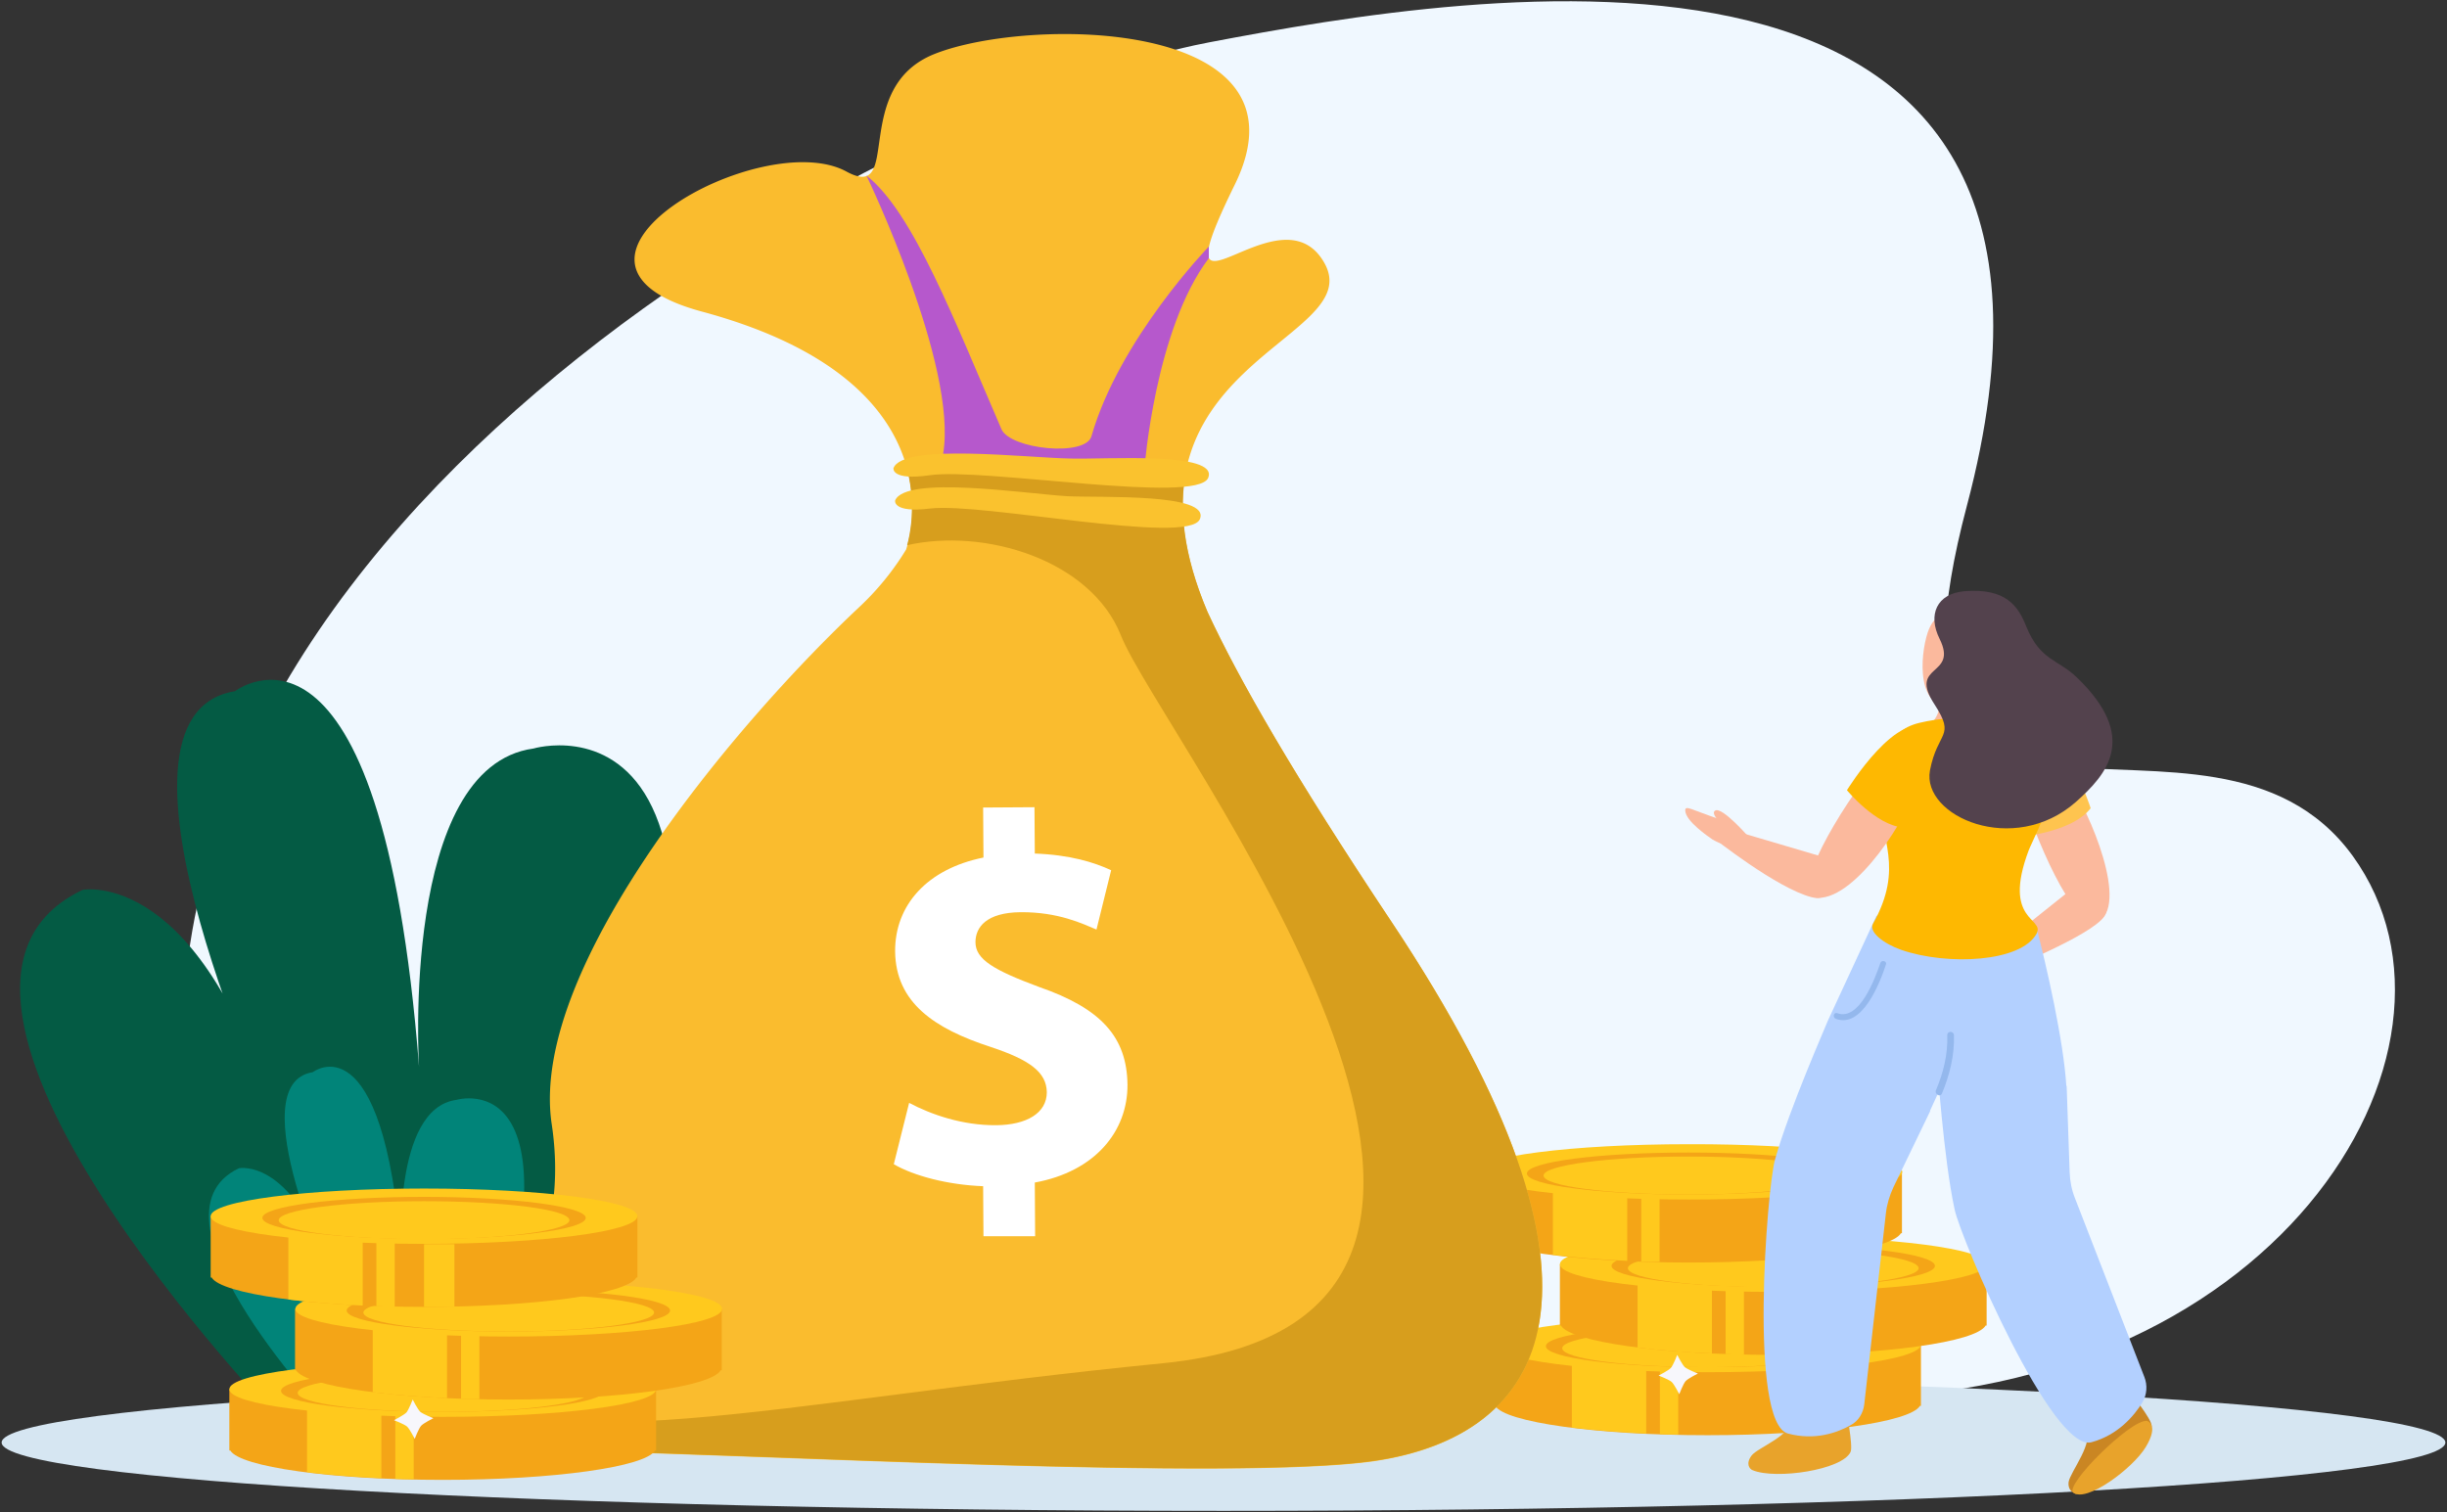
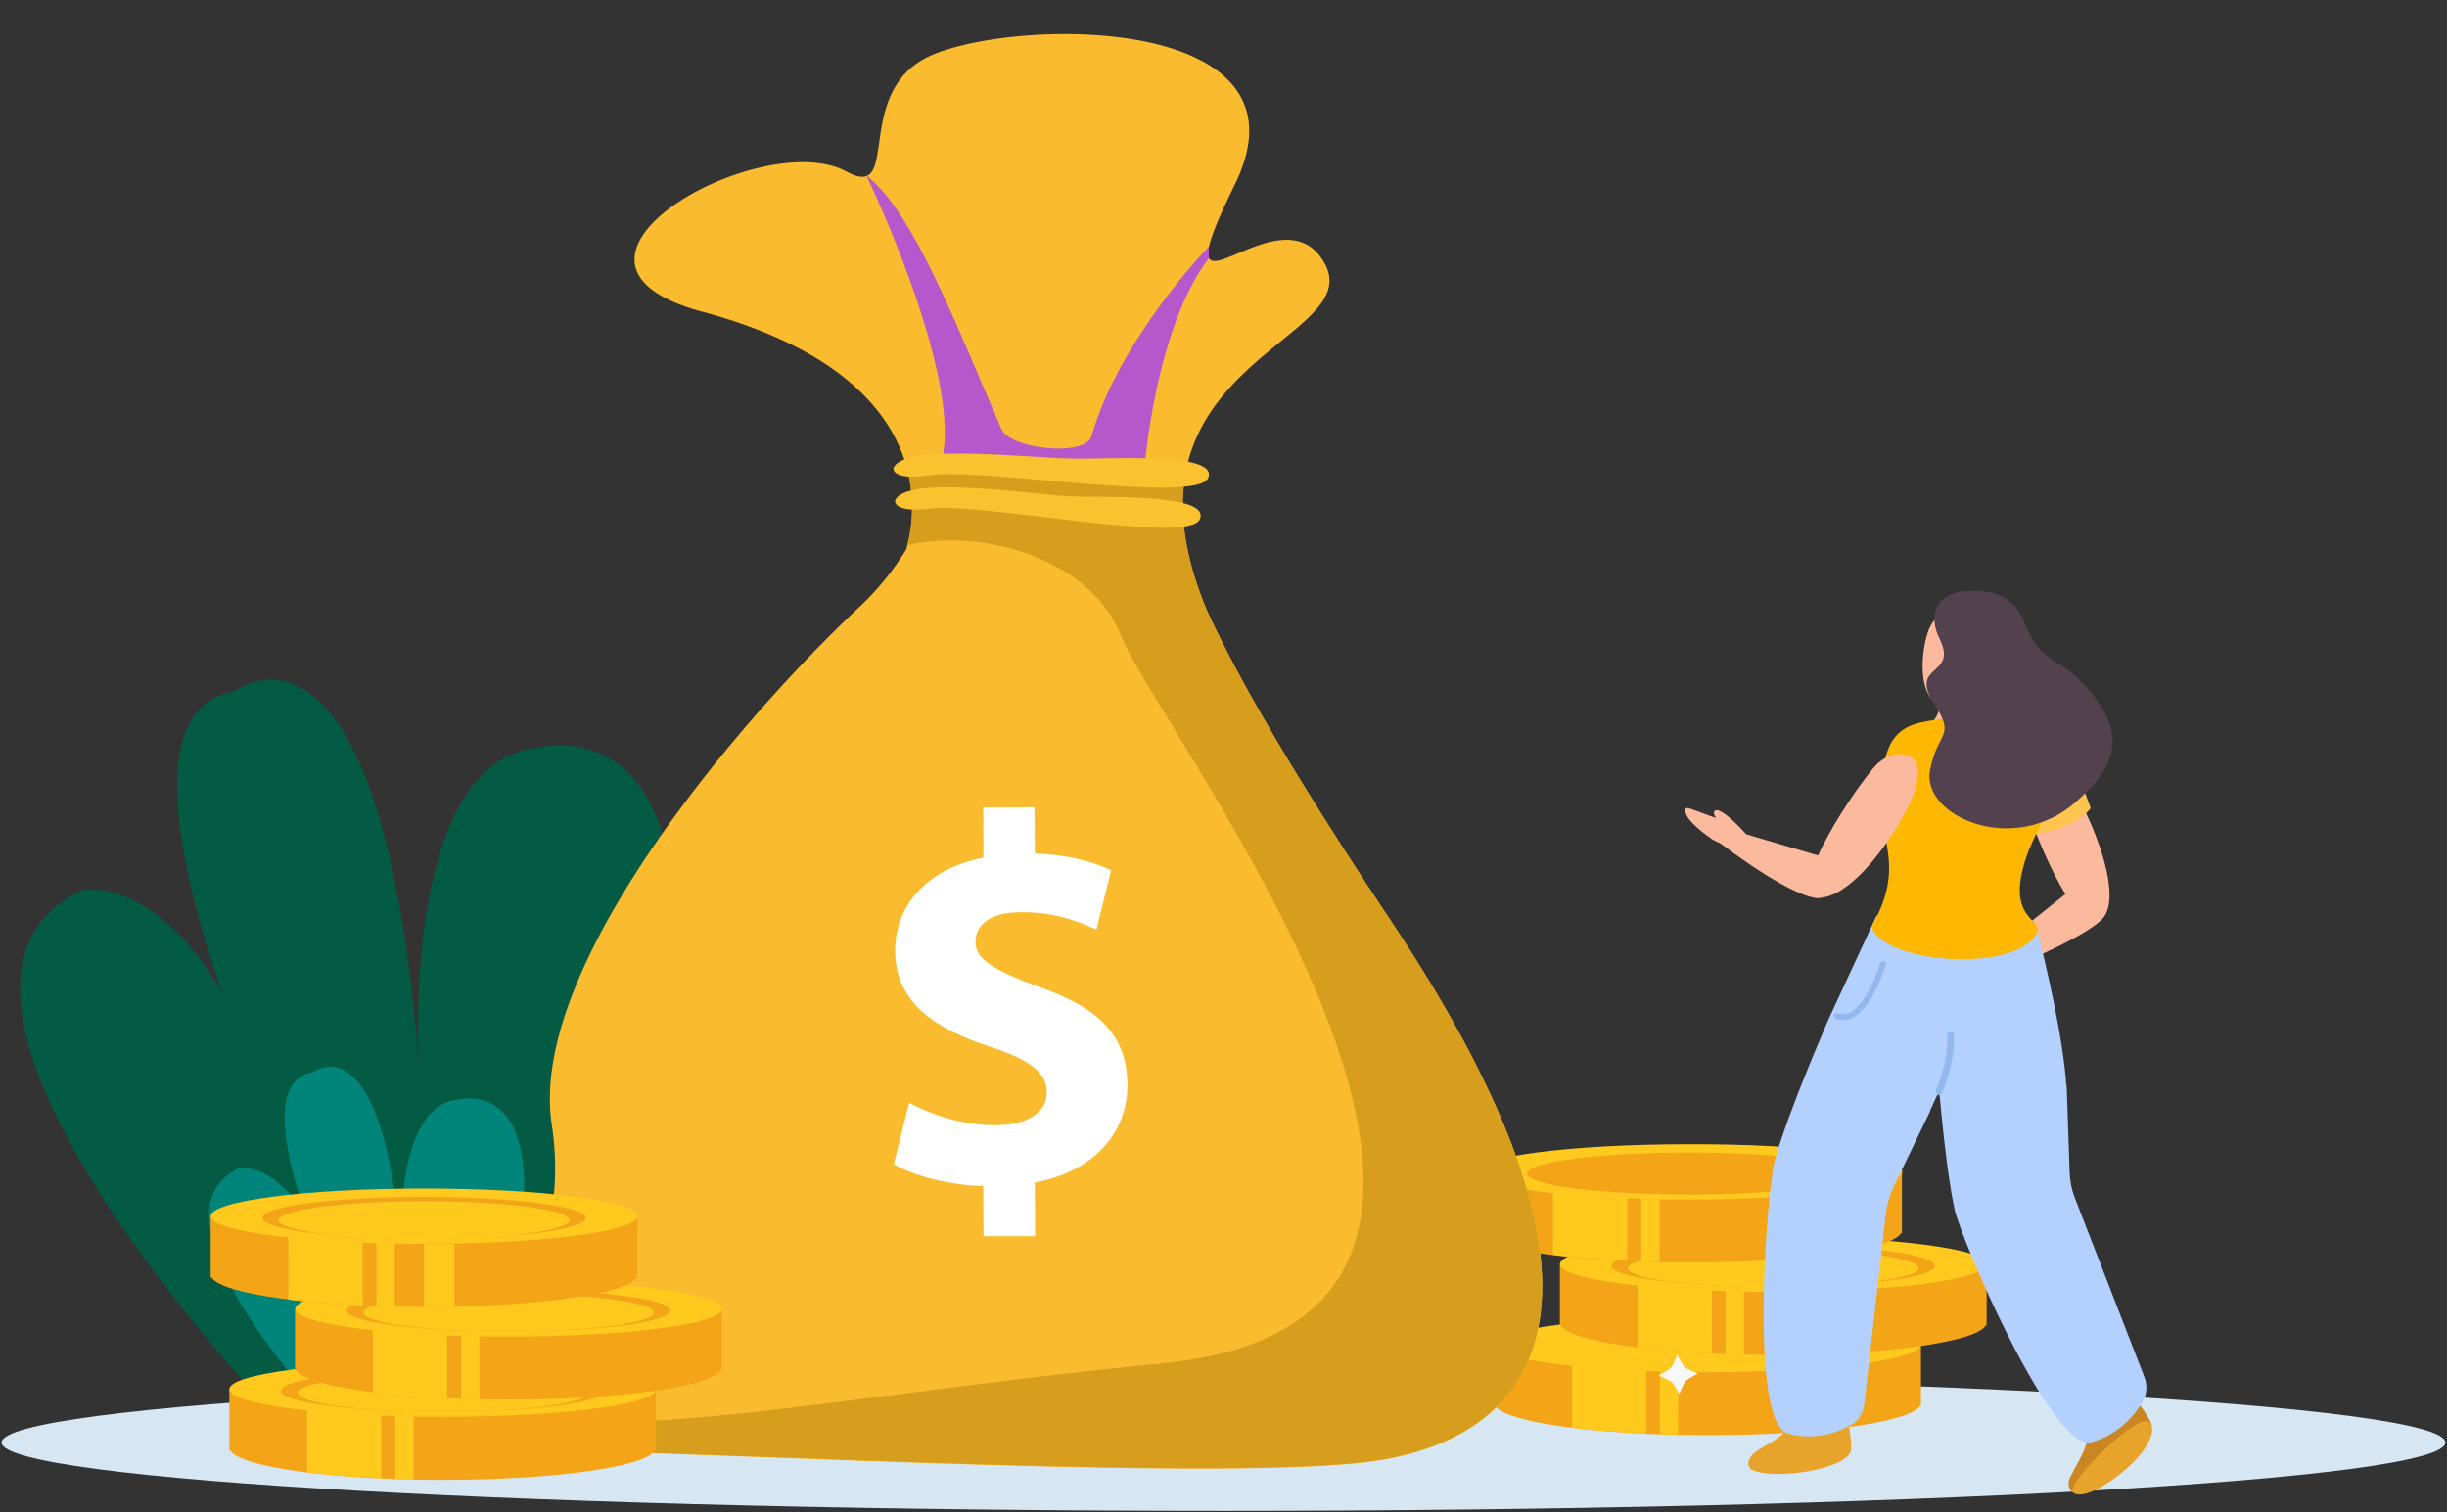
<svg xmlns="http://www.w3.org/2000/svg" width="432" height="267" fill="none">
  <rect width="100%" height="100%" fill="#333333" stroke="none" />
-   <path d="M321.765 246.823c-68.097-1.589-280.276 38.257-288.987-51.794C22.714 90.852 157.437 18.164 213.586 7.452c46.203-8.77 162.916-28.604 133.664 81.811-19.952 75.337 42.672 26.839 68.098 61.859 24.955 34.49-14.302 97.526-93.583 95.701z" fill="#F0F8FF" />
  <path d="M49.317 250.825s-72.865-75.631-34.725-93.7c0 0 21.306-4.12 34.725 43.26 0 0-34.725-74.042-7.828-78.338 0 0 25.78-20.012 32.49 66.331 0 0-3.356-52.971 20.187-56.208 0 0 52.677-15.774 4.473 119.95l-49.322-1.295z" fill="#045B44" />
  <path d="M58.971 251.473s-35.137-36.491-16.774-45.202c0 0 10.3-2.001 16.774 20.835 0 0-16.774-35.726-3.766-37.786 0 0 12.418-9.652 15.656 31.96 0 0-1.648-25.544 9.71-27.074 0 0 25.427-7.593 2.179 57.856l-23.779-.589z" fill="#018479" />
  <path d="M216 266.776c119.134 0 215.71-5.402 215.71-12.066 0-6.663-96.576-12.065-215.71-12.065C96.866 242.645.29 248.047.29 254.71c0 6.664 96.576 12.066 215.71 12.066z" fill="#D6E6F2" />
  <path d="M263.792 237.406v10.829h.176c1.707 2.884 17.834 5.18 37.492 5.18 19.658 0 35.785-2.296 37.492-5.18h.176v-10.829h-75.336z" fill="#F4A517" />
  <path d="M277.506 237.7v14.361c3.826.471 8.24.824 13.125 1.06V237.7h-13.125zm15.539 2.59v12.948c1.059.059 2.119.059 3.237.059V240.29h-3.237z" fill="#FFC91D" />
  <path d="M339.128 237.406c0 2.707-16.892 4.885-37.668 4.885-20.777 0-37.668-2.178-37.668-4.885s16.891-4.885 37.668-4.885c20.776 0 37.668 2.178 37.668 4.885z" fill="#FFC91D" />
-   <path d="M330.005 237.7c0 2.06-12.772 3.708-28.546 3.708-15.773 0-28.545-1.648-28.545-3.708 0-2.06 12.772-3.708 28.545-3.708 15.774 0 28.546 1.648 28.546 3.708z" fill="#F4A517" />
  <path d="M327.122 238.053c0 1.825-11.477 3.355-25.662 3.355-14.184 0-25.661-1.471-25.661-3.355 0-1.824 11.477-3.354 25.661-3.354 14.185 0 25.662 1.53 25.662 3.354z" fill="#FFC91D" />
  <path d="M275.388 223.221v10.83h.176c1.707 2.884 17.834 5.179 37.492 5.179 19.658 0 35.785-2.236 37.492-5.179h.177v-10.83h-75.337z" fill="#F4A517" />
  <path d="M289.102 223.575v14.361c3.825.471 8.24.824 13.125 1.059v-15.42h-13.125zm15.539 2.589v12.948c1.059.059 2.118.059 3.237.059v-13.007h-3.237z" fill="#FFC91D" />
  <path d="M350.725 223.221c0 2.708-16.892 4.886-37.669 4.886-20.776 0-37.668-2.178-37.668-4.886 0-2.707 16.892-4.885 37.668-4.885 20.835 0 37.669 2.178 37.669 4.885z" fill="#FFC91D" />
  <path d="M341.6 223.516c0 2.06-12.772 3.708-28.545 3.708-15.774 0-28.546-1.648-28.546-3.708 0-2.06 12.772-3.708 28.546-3.708 15.773 0 28.545 1.648 28.545 3.708z" fill="#F4A517" />
  <path d="M338.718 223.928c0 1.824-11.477 3.354-25.662 3.354-14.184 0-25.661-1.471-25.661-3.354 0-1.825 11.477-3.355 25.661-3.355 14.185 0 25.662 1.471 25.662 3.355z" fill="#FFC91D" />
  <path d="M260.438 206.918v10.83h.177c1.706 2.884 17.833 5.179 37.491 5.179 19.659 0 35.785-2.236 37.492-5.179h.177v-10.83h-75.337z" fill="#F4A517" />
  <path d="M274.152 207.213v14.361c3.826.471 8.24.824 13.125 1.06v-15.421h-13.125zm15.597 2.589v12.949c1.059.059 2.118.059 3.237.059v-13.008h-3.237z" fill="#FFC91D" />
  <path d="M335.832 206.918c0 2.708-16.892 4.885-37.668 4.885s-37.668-2.177-37.668-4.885c0-2.707 16.892-4.885 37.668-4.885 20.776-.059 37.668 2.119 37.668 4.885z" fill="#FFC91D" />
  <path d="M326.651 207.213c0 2.06-12.772 3.708-28.546 3.708-15.773 0-28.545-1.648-28.545-3.708 0-2.06 12.772-3.708 28.545-3.708 15.774 0 28.546 1.648 28.546 3.708z" fill="#F4A517" />
-   <path d="M323.826 207.566c0 1.825-11.477 3.355-25.662 3.355-14.184 0-25.662-1.472-25.662-3.355 0-1.825 11.478-3.355 25.662-3.355 14.126 0 25.662 1.53 25.662 3.355z" fill="#FFC91D" />
  <path d="M294.987 241.526c.412-.471 1.118-2.295 1.118-2.295s.883 1.765 1.354 2.177c.471.412 2.295 1.119 2.295 1.119s-1.766.882-2.178 1.353c-.412.471-1.118 2.296-1.118 2.296s-.883-1.766-1.354-2.178c-.47-.412-2.295-1.118-2.295-1.118s1.766-.883 2.178-1.354z" fill="#F7F7FC" />
  <path d="M357.434 141.528c-.765-2.472-.471-5.591 2.178-6.768 1.471-.648 3.355.824 4.767 2.354 3.414 3.649 11.065 20.776 6.769 25.073-4.002 4.061-11.242-12.831-13.714-20.659zm1.292 23.425s-7.886 3.885-8.534 4.356c-4.061 3.237-6.651 4.002-5.768 4.532 1.648.941 7.122-1.589 7.946-1.943 1-.47 3.472-1.824 4.296-2.354.766-.588 2.06-4.591 2.06-4.591z" fill="#FBB99D" />
  <path d="M370.851 162.54c-3.826 3.649-18.481 9.417-18.481 9.417v-4.296l14.597-11.654s7.71 2.884 3.884 6.533z" fill="#FBB99D" />
  <path d="M325.886 248.706s1.295 6.592.824 7.651c-1.412 3.179-13.183 4.944-17.303 3.237-.589-.235-1.236-1.177-.177-2.589 1.059-1.413 7.475-3.708 6.769-6.416-.766-2.707 9.887-1.883 9.887-1.883z" fill="#E8A32B" />
  <path d="M331.302 161.657l19.423 8.475c-1.707 7.475-6.709 18.952-10.005 26.015h.058l-6.533 13.537c-.647 1.413-1.118 2.943-1.295 4.473l-3.825 33.784c-.177 1.589-1.06 3.002-2.413 3.708-2.296 1.295-6.298 2.766-11.065 1.471-6.946-1.883-3.708-43.2-2.296-48.321 2.531-9.064 9.241-24.19 9.358-24.602l8.593-18.54z" fill="#B3D0FF" />
  <path d="M375.738 245.469s4.238 5.121 4.12 6.357c-.117 1.177-13.301 12.006-13.301 12.006s-1.589-.412-1.354-2.177c.294-1.766 4.709-7.24 2.884-9.241-1.825-2.06 7.651-6.945 7.651-6.945z" fill="#CA8623" />
  <path d="M379.035 250.884c-2.884-.294-14.596 11.359-13.007 12.654 2.295 1.884 10.535-4.296 12.772-8.004 2.472-4.062.235-4.65.235-4.65z" fill="#E8A32B" />
  <path d="M341.72 167.425l17.657-4.238c1.943 7.416 4.944 20.659 5.415 28.546h.059l.53 15.244c.059 1.589.353 3.119.941 4.591l12.243 31.547c.588 1.471.47 3.178-.354 4.532-1.412 2.295-4.237 5.709-8.946 7.004-6.886 2.001-23.072-35.844-24.19-41.082-2.001-9.241-3.061-25.956-3.178-26.368l-.177-19.776zm-3.474-2.296l1.884-.059.647 5.886-3.06.059.529-5.886z" fill="#B3D0FF" />
  <path d="M351.195 164.011l1.354-.53 2.472 5.297-2.707 1.06-1.119-5.827z" fill="#B3D0FF" />
  <path d="M332.95 170.309c-1.059 3.237-4.178 11.301-8.828 9.594-.648-.236-.412-1.236.235-1.001 3.885 1.413 6.651-6.062 7.593-8.828.176-.648 1.236-.412 1 .235zm12.005 12.478c.118 3.531-.765 7.062-2.119 10.299-.294.707-1.354.118-1.059-.588 1.295-3.002 2.119-6.357 2.001-9.653-.059-.824 1.118-.882 1.177-.058z" fill="#94B8ED" />
  <path d="M340.541 111.099c-1.295 3.119-2.766 13.478 3.708 13.89 2.766.176 7.004-5.062 7.71-10.065.295-2.06-1.53-5.12-4.944-6.709-1.471-.707-5.002-.707-6.474 2.884z" fill="#FBB99D" />
  <path d="M340.776 119.868s3.708 4.415 0 8.064 9.771 1.883 9.771 1.883l-1.531-13.125-8.24 3.178z" fill="#FBB99D" />
  <path d="M369.087 142.705s-4.826-15.421-11.712-13.361c-6.886 2.06.824 18.187.824 18.187s7.945-.942 10.888-4.826z" fill="#FEC44F" />
  <path d="M338.834 127.638c7.416-1.766 14.42-.647 19.423 1.354 9.358 3.767.765 18.775-.118 21.188-4.709 12.537 2.884 11.83 1.413 14.656-2.708 5.061-15.715 5.709-23.896 2.884-3.179-1.119-5.768-3.179-5.003-4.591 5.65-10.065 1.118-15.127 1.412-21.777.295-6.828.648-12.243 6.769-13.714z" fill="#FEB801" />
  <path d="M330.712 135.643c1.648-2.002 4.473-3.414 6.886-1.825 1.353.883 1.059 3.296.588 5.297-1.236 4.826-10.3 19.482-17.186 19.423-5.709-.059 4.414-16.539 9.712-22.895z" fill="#FBB99D" />
-   <path d="M336.01 146.119s10.359-12.36 4.885-17.069c-5.474-4.708-14.832 10.477-14.832 10.477s5.062 6.18 9.947 6.592z" fill="#FEB801" />
  <path d="M346.838 104.389c-4.944.412-6.533 4.179-4.414 8.417 3.355 6.768-5.65 4.296-.883 11.595 3.767 5.826.53 4.59-.824 11.653-1.471 8.064 14.773 15.244 25.78 5.533 5.356-4.768 11.241-11.301.176-21.954-3.414-3.296-6.474-2.943-8.946-9.005-1.413-3.59-3.59-6.827-10.889-6.239z" fill="#53424D" />
  <path d="M308.7 147.767s-4.649-5.356-5.885-4.65c-1.236.706 2.648 3.708 2.648 3.708l3.237.942z" fill="#FBB99D" />
  <path d="M311.701 149.415s-7.534-4.532-8.299-4.826c-4.885-1.648-5.885-2.472-5.885-1.472.058 1.884 4.061 4.591 4.826 5.121.942.588 3.414 1.471 4.355 1.824.942.412 5.003-.647 5.003-.647z" fill="#FBB99D" />
  <path d="M319.824 158.42c-6.18-1.589-17.422-10.535-17.422-10.535l3.237-1.354 17.363 5.121s1.943 8.063-3.178 6.768z" fill="#FBB99D" />
  <path d="M245.663 162.776c-17.245-25.897-26.956-42.789-32.489-54.737-18.598-43.848 28.428-47.615 20.659-61.564-7.946-14.244-30.193 15.361-15.832-13.89 14.361-29.311-36.197-29.723-52.972-23.072-15.067 5.944-5.532 26.25-15.597 20.776-14.949-8.122-58.091 15.95-25.543 24.72 45.672 12.301 36.609 40.376 36.079 42.024a48.43 48.43 0 01-8.358 10.241c-19.952 18.716-58.445 63.036-54.207 91.228 3.06 20.365-6.062 34.137-14.95 37.786-10.182 4.179-13.713 19.305 19.305 19.953 33.019.647 116.007 5.297 140.845 1.765 30.135-4.473 46.673-29.722 3.06-95.23z" fill="#FABC2E" />
  <path d="M101.7 256.182c33.019.647 116.007 5.297 140.845 1.766 30.193-4.356 46.732-29.664 3.119-95.172-17.245-25.897-26.956-42.789-32.489-54.737-4.355-10.3-5.061-18.363-3.767-24.955h-49.204c1.53 6.239.471 11.3-.059 13.184 13.655-3.12 32.43 2.59 37.727 15.891 7.004 17.775 87.874 120.598 7.475 128.544-69.333 6.827-111.534 18.54-129.661 1.883-2.12 5.886 3.296 13.184 26.014 13.596z" fill="#D79E1D" />
  <path d="M152.964 30.996s16.185 33.607 13.537 49.145l35.549 2.472s1.884-24.543 11.36-37.02v-2.06s-15.833 16.361-20.718 33.489c-1.059 3.708-14.361 2.295-15.891-1.236-8.181-18.893-15.597-38.375-23.837-44.79z" fill="#B658CC" />
  <path d="M158.026 88.38s-.471 2.237 6.18 1.413c9.123-1.118 45.614 6.533 47.615 1.884 2.001-4.65-17.481-3.767-23.425-4.061-7.534-.471-28.604-3.708-30.37.765zm-.292-5.708s-.412 2.237 6.415 1.236c9.358-1.354 47.203 5.18 49.146.47 1.942-4.708-18.128-3.236-24.249-3.413-7.828-.118-29.664-2.766-31.312 1.707z" fill="#FAC22E" />
  <path d="M173.624 218.278l-.059-8.829c-6.239-.235-12.242-1.824-15.773-3.884l2.707-10.83c3.884 2.06 9.417 4.003 15.42 3.944 5.298-.059 8.888-2.119 8.888-5.827-.059-3.532-3.002-5.709-9.947-8.005-9.947-3.237-16.715-7.828-16.833-16.833-.059-8.181 5.65-14.596 15.597-16.597l-.059-8.829 9.064-.059.059 8.181c6.239.236 10.418 1.531 13.478 2.943l-2.59 10.477c-2.413-1.001-6.709-3.12-13.419-3.061-6.003.059-7.946 2.649-7.946 5.297 0 3.061 3.296 4.944 11.183 7.887 11.065 3.826 15.538 8.887 15.656 17.245.059 8.24-5.709 15.362-16.362 17.304l.059 9.476h-9.123z" fill="#fff" />
  <path d="M40.489 245.293v10.83h.176c1.707 2.884 17.834 5.179 37.492 5.179 19.658 0 35.785-2.295 37.492-5.179h.177v-10.83H40.489z" fill="#F4A517" />
  <path d="M54.203 245.588v14.361c3.826.471 8.24.824 13.125 1.059v-15.42H54.203zm15.597 2.589v12.949c1.059.058 2.118.058 3.236.058v-13.007H69.8z" fill="#FFC91D" />
  <path d="M115.826 245.293c0 2.708-16.892 4.885-37.669 4.885-20.776 0-37.668-2.177-37.668-4.885 0-2.707 16.892-4.885 37.668-4.885 20.836-.059 37.669 2.178 37.669 4.885z" fill="#FFC91D" />
  <path d="M106.702 245.588c0 2.06-12.772 3.708-28.546 3.708-15.773 0-28.545-1.648-28.545-3.708 0-2.06 12.772-3.708 28.545-3.708 15.774 0 28.546 1.648 28.546 3.708z" fill="#F4A517" />
  <path d="M103.877 245.941c0 1.824-11.477 3.355-25.662 3.355-14.184 0-25.661-1.472-25.661-3.355 0-1.825 11.477-3.355 25.661-3.355 14.126 0 25.662 1.53 25.662 3.355z" fill="#FFC91D" />
  <path d="M52.085 231.108v10.83h.177c1.707 2.884 17.834 5.18 37.492 5.18 19.658 0 35.785-2.237 37.492-5.18h.176v-10.83H52.085z" fill="#F4A517" />
  <path d="M65.8 231.462v14.361c3.825.471 8.24.824 13.124 1.059v-15.42H65.8zm15.596 2.589V247c1.06.059 2.119.059 3.237.059v-13.008h-3.237z" fill="#FFC91D" />
  <path d="M127.479 231.108c0 2.708-16.892 4.886-37.668 4.886-20.777 0-37.668-2.178-37.668-4.886 0-2.707 16.891-4.885 37.668-4.885 20.776 0 37.668 2.178 37.668 4.885z" fill="#FFC91D" />
  <path d="M118.298 231.403c0 2.06-12.772 3.708-28.546 3.708-15.773 0-28.545-1.648-28.545-3.708 0-2.06 12.771-3.708 28.545-3.708 15.774 0 28.546 1.648 28.546 3.708z" fill="#F4A517" />
  <path d="M115.473 231.756c0 1.825-11.477 3.355-25.662 3.355-14.184 0-25.661-1.472-25.661-3.355 0-1.825 11.477-3.355 25.661-3.355 14.185.059 25.662 1.53 25.662 3.355z" fill="#FFC91D" />
  <path d="M37.192 214.746v10.83h.177c1.707 2.884 17.834 5.179 37.492 5.179 19.658 0 35.785-2.236 37.492-5.179h.176v-10.83H37.192z" fill="#F4A517" />
  <path d="M50.907 215.1v14.361c3.825.47 8.24.824 13.125 1.059V215.1H50.907zm15.539 2.589v12.948c1.06.059 2.119.059 3.237.059v-13.007h-3.237z" fill="#FFC91D" />
  <path d="M112.529 214.746c0 2.708-16.892 4.885-37.668 4.885-20.777 0-37.669-2.177-37.669-4.885 0-2.707 16.892-4.885 37.669-4.885 20.776 0 37.668 2.178 37.668 4.885z" fill="#FFC91D" />
  <path d="M103.408 215.041c0 2.06-12.772 3.708-28.546 3.708-15.773 0-28.545-1.648-28.545-3.708 0-2.06 12.772-3.708 28.545-3.708 15.774 0 28.546 1.706 28.546 3.708z" fill="#F4A517" />
  <path d="M100.523 215.453c0 1.824-11.477 3.354-25.662 3.354-14.184 0-25.661-1.471-25.661-3.354 0-1.825 11.477-3.355 25.661-3.355 14.185 0 25.662 1.471 25.662 3.355zm-20.303 4.238h-5.357v11.065h5.356v-11.065z" fill="#FFC91D" />
-   <path d="M71.742 249.413c.412-.471 1.118-2.296 1.118-2.296s.883 1.766 1.354 2.178c.47.412 2.295 1.118 2.295 1.118s-1.766.883-2.178 1.354c-.412.471-1.118 2.295-1.118 2.295s-.883-1.765-1.354-2.177c-.47-.412-2.295-1.119-2.295-1.119s1.707-.882 2.178-1.353z" fill="#F7F7FC" />
</svg>